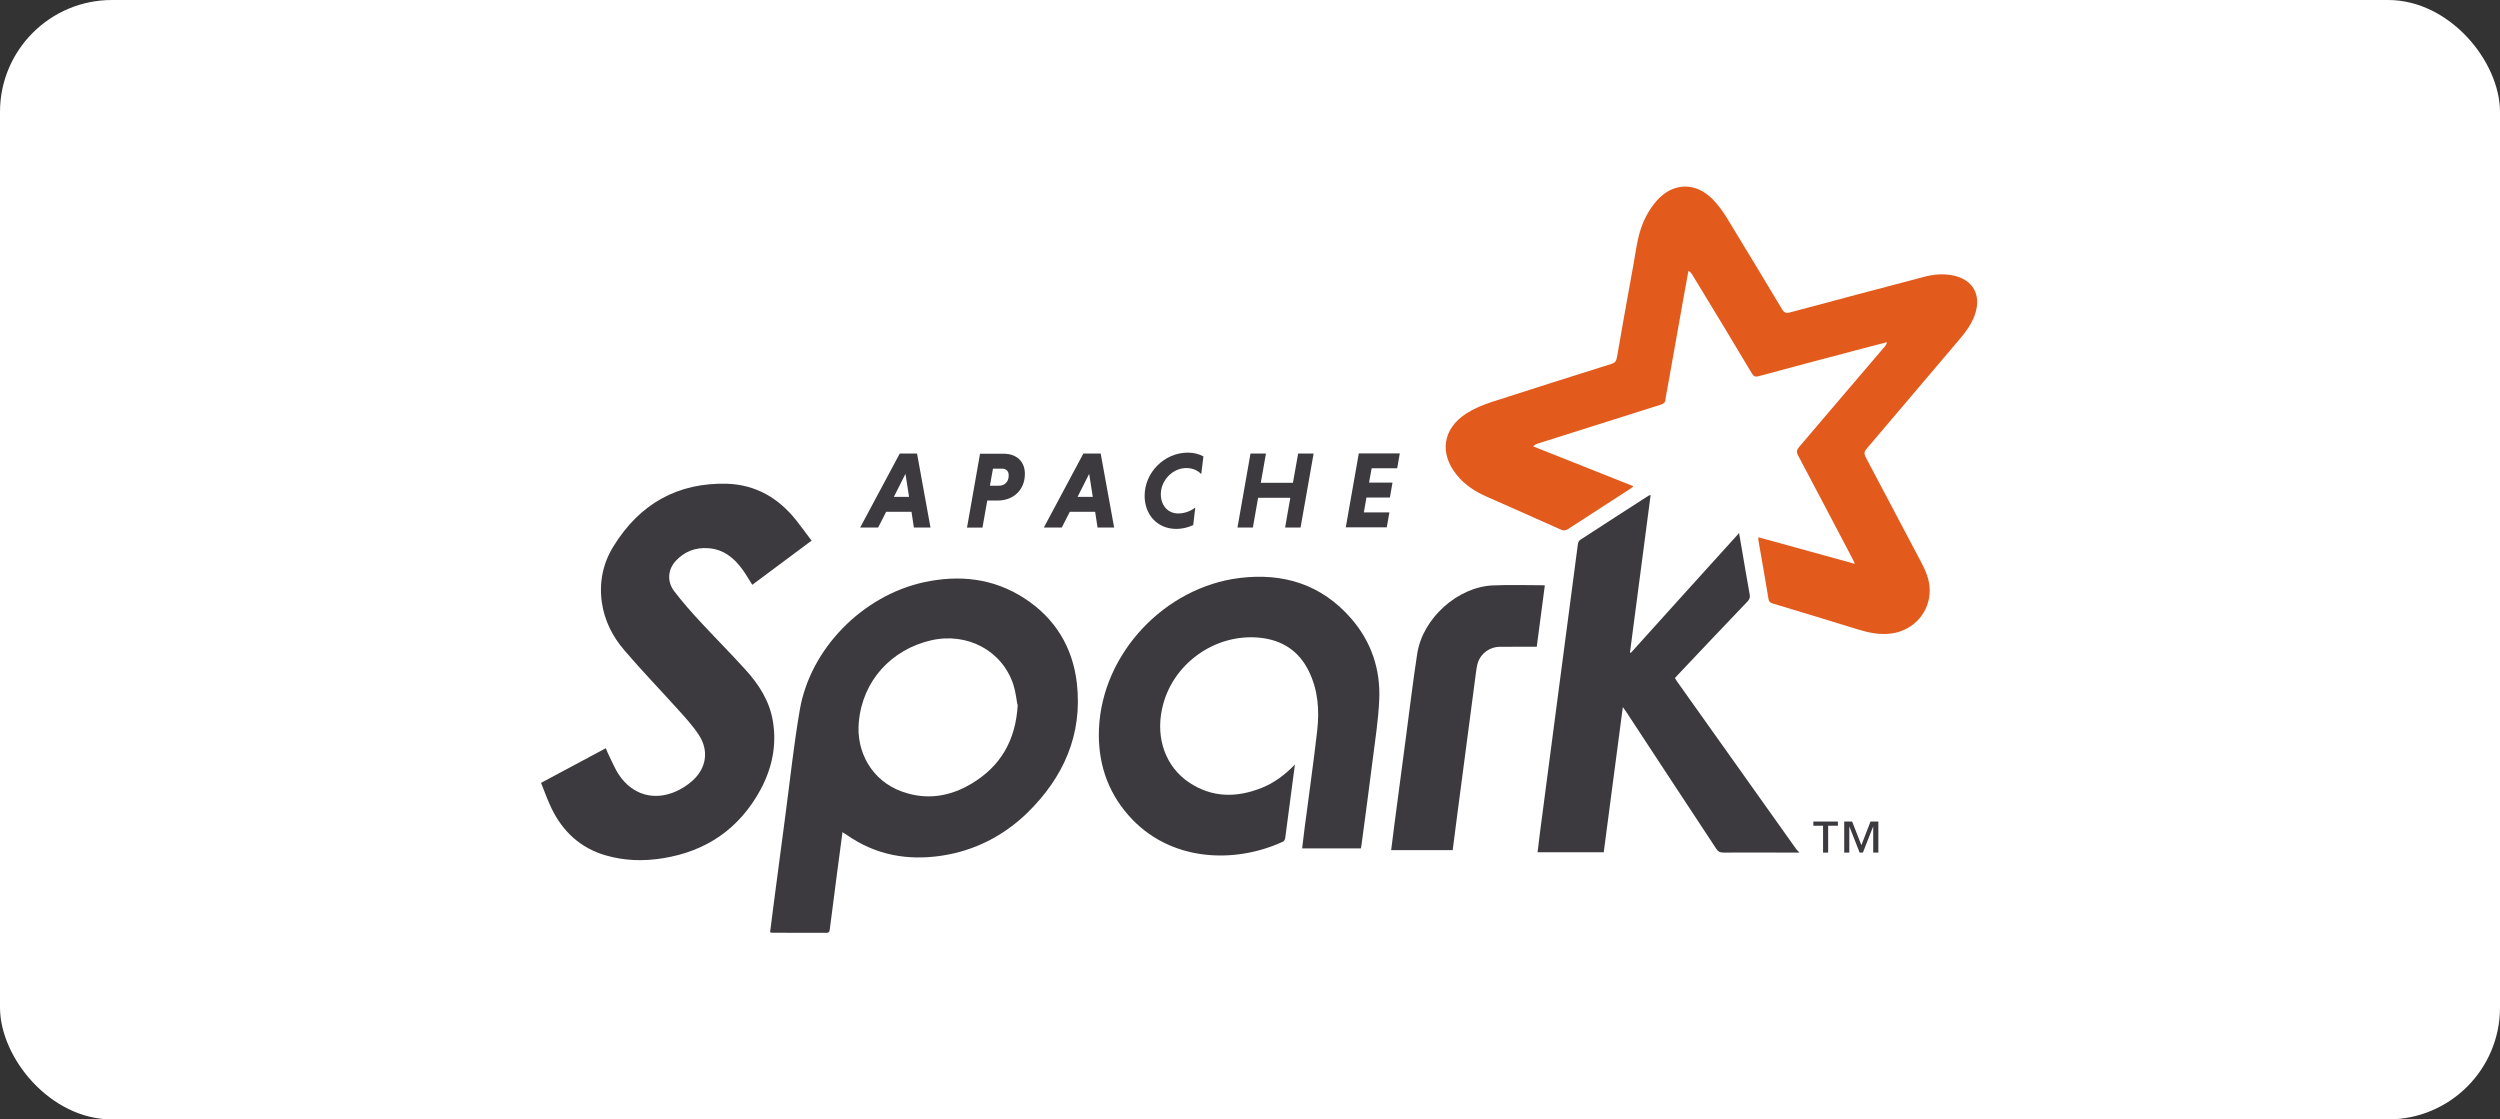
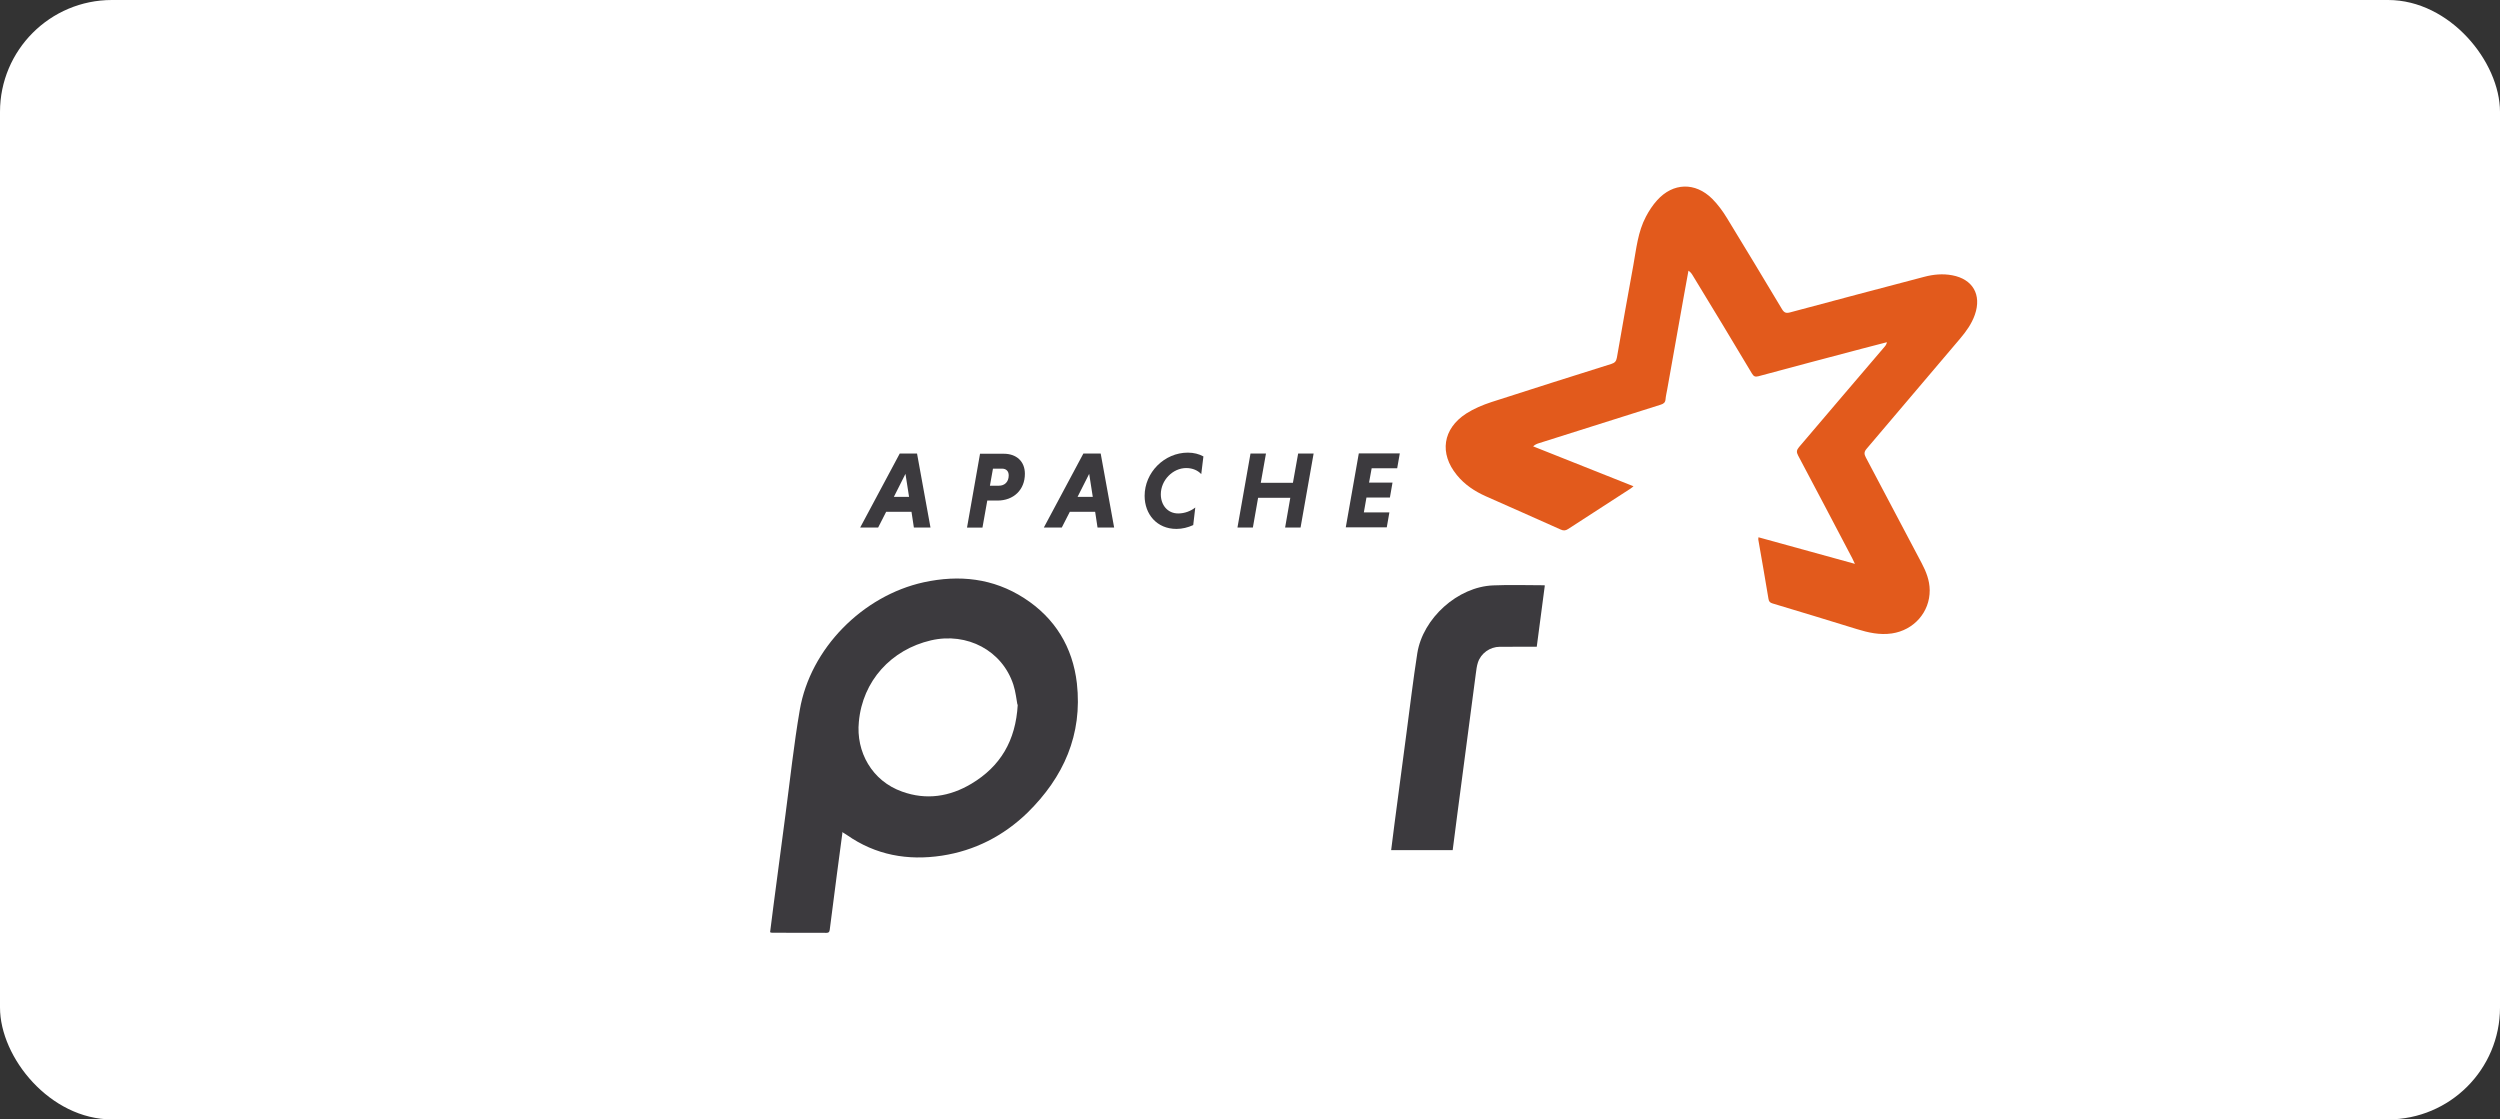
<svg xmlns="http://www.w3.org/2000/svg" width="134" height="60" viewBox="0 0 134 60" fill="none">
  <rect x="0" y="0" width="134" height="60" fill="#333333" stroke="none" />
  <rect width="134" height="60" rx="6" fill="white" />
  <path fill-rule="evenodd" clip-rule="evenodd" d="M99.413 30.203C99.346 30.061 99.316 29.989 99.28 29.921C98.316 28.085 97.354 26.251 96.379 24.416C96.281 24.232 96.294 24.123 96.428 23.964C97.963 22.172 99.478 20.369 101.015 18.584C101.069 18.521 101.118 18.454 101.138 18.342C100.692 18.458 100.245 18.573 99.796 18.691C97.944 19.182 96.077 19.671 94.242 20.169C94.07 20.215 93.992 20.165 93.905 20.022C92.853 18.264 91.795 16.501 90.731 14.765C90.677 14.674 90.617 14.586 90.501 14.509C90.416 14.978 90.33 15.444 90.246 15.913C89.951 17.567 89.656 19.211 89.363 20.872C89.331 21.051 89.287 21.229 89.272 21.408C89.257 21.578 89.169 21.642 89.014 21.691C86.83 22.377 84.65 23.069 82.468 23.761C82.372 23.791 82.278 23.831 82.175 23.924C83.961 24.633 85.746 25.342 87.556 26.064C87.49 26.116 87.447 26.157 87.398 26.188C86.282 26.909 85.164 27.631 84.051 28.355C83.917 28.442 83.811 28.454 83.661 28.387C82.327 27.787 80.983 27.197 79.644 26.602C79.044 26.334 78.506 25.979 78.087 25.463C77.138 24.303 77.326 22.984 78.591 22.165C79.005 21.9 79.476 21.704 79.944 21.55C82.084 20.854 84.234 20.182 86.367 19.507C86.547 19.45 86.629 19.37 86.664 19.175C86.952 17.519 87.247 15.852 87.547 14.216C87.707 13.331 87.791 12.425 88.222 11.612C88.386 11.3 88.584 10.995 88.822 10.734C89.674 9.787 90.862 9.752 91.772 10.653C92.077 10.958 92.338 11.315 92.563 11.684C93.555 13.304 94.532 14.933 95.514 16.569C95.629 16.762 95.733 16.801 95.945 16.745C98.338 16.102 100.731 15.47 103.136 14.838C103.632 14.707 104.131 14.66 104.639 14.755C105.743 14.961 106.226 15.801 105.852 16.87C105.682 17.356 105.388 17.765 105.058 18.154C103.387 20.121 101.711 22.097 100.049 24.056C99.913 24.217 99.91 24.331 100.005 24.512C101.006 26.399 101.998 28.281 103.005 30.191C103.243 30.642 103.427 31.113 103.432 31.631C103.443 32.812 102.579 33.779 101.406 33.952C100.749 34.048 100.139 33.908 99.521 33.718C98.021 33.254 96.521 32.798 95.008 32.344C94.869 32.302 94.815 32.247 94.79 32.097C94.618 31.038 94.428 29.982 94.245 28.923C94.24 28.894 94.249 28.863 94.254 28.798C95.967 29.272 97.676 29.738 99.436 30.226" fill="#E25A1C" />
-   <path fill-rule="evenodd" clip-rule="evenodd" d="M96.437 45.7C95.083 45.699 93.734 45.692 92.371 45.698C92.191 45.698 92.09 45.647 91.991 45.494C90.389 43.054 88.768 40.609 87.181 38.179C87.129 38.102 87.075 38.027 86.984 37.897C86.639 40.525 86.3 43.104 85.96 45.683H82.414C82.456 45.338 82.493 45.003 82.536 44.671C82.881 42.018 83.231 39.389 83.578 36.736C83.91 34.207 84.24 31.678 84.577 29.148C84.587 29.074 84.637 28.978 84.698 28.938C85.918 28.142 87.143 27.354 88.368 26.565C88.385 26.553 88.411 26.552 88.474 26.534C88.104 29.361 87.737 32.163 87.368 34.965C87.382 34.975 87.397 34.985 87.411 34.995C89.333 32.867 91.255 30.73 93.214 28.573C93.27 28.9 93.319 29.18 93.368 29.46C93.505 30.261 93.638 31.067 93.784 31.868C93.814 32.03 93.77 32.129 93.663 32.242C92.421 33.542 91.183 34.846 89.944 36.16C89.889 36.218 89.838 36.277 89.776 36.345C89.816 36.407 89.85 36.469 89.889 36.525C92.024 39.525 94.154 42.525 96.287 45.526C96.326 45.58 96.382 45.623 96.429 45.671V45.718" fill="#3C3A3E" />
  <path fill-rule="evenodd" clip-rule="evenodd" d="M54.533 37.766C54.479 37.491 54.441 37.084 54.318 36.705C53.722 34.872 51.845 33.878 49.904 34.322C47.769 34.818 46.234 36.496 46.035 38.686C45.872 40.298 46.74 41.86 48.352 42.43C49.651 42.899 50.906 42.703 52.071 42.006C53.611 41.084 54.444 39.712 54.551 37.766H54.533ZM45.16 44.585C45.056 45.373 44.955 46.115 44.858 46.859C44.728 47.846 44.598 48.835 44.474 49.834C44.459 49.95 44.424 50.001 44.3 50C43.326 49.996 42.351 49.997 41.374 49.995C41.352 49.995 41.33 49.984 41.277 49.968C41.336 49.502 41.394 49.033 41.455 48.567C41.67 46.931 41.884 45.294 42.102 43.658C42.352 41.783 42.548 39.913 42.868 38.054C43.433 34.756 46.24 31.929 49.513 31.21C51.415 30.798 53.233 30.989 54.894 32.06C56.551 33.127 57.498 34.689 57.721 36.623C58.029 39.375 57.014 41.657 55.068 43.566C53.783 44.808 52.241 45.597 50.48 45.864C48.653 46.14 46.935 45.835 45.397 44.758C45.341 44.719 45.28 44.684 45.183 44.623" fill="#3C3A3E" />
-   <path fill-rule="evenodd" clip-rule="evenodd" d="M43.521 28.963C42.43 29.777 41.376 30.56 40.322 31.346C40.152 31.079 40 30.811 39.822 30.56C39.363 29.918 38.793 29.44 37.964 29.383C37.275 29.334 36.685 29.561 36.216 30.069C35.797 30.523 35.743 31.17 36.134 31.684C36.565 32.249 37.036 32.785 37.52 33.308C38.321 34.176 39.157 35.009 39.95 35.887C40.672 36.68 41.249 37.568 41.428 38.664C41.64 39.953 41.383 41.168 40.773 42.309C39.645 44.404 37.872 45.632 35.517 46.004C34.48 46.171 33.449 46.138 32.442 45.841C31.1 45.446 30.165 44.566 29.565 43.336C29.353 42.897 29.191 42.434 29 41.962C30.173 41.335 31.316 40.723 32.471 40.105C32.511 40.201 32.54 40.282 32.577 40.358C32.775 40.752 32.937 41.172 33.18 41.536C33.906 42.615 35.077 42.942 36.254 42.409C36.559 42.271 36.855 42.079 37.105 41.856C37.869 41.176 38.013 40.229 37.447 39.376C37.122 38.885 36.716 38.444 36.319 38.005C35.372 36.954 34.385 35.934 33.467 34.856C32.83 34.117 32.396 33.259 32.257 32.277C32.107 31.196 32.323 30.179 32.885 29.277C34.281 27.018 36.306 25.855 38.984 25.929C40.514 25.984 41.737 26.7 42.679 27.89C42.959 28.243 43.222 28.607 43.507 28.989" fill="#3C3A3E" />
-   <path fill-rule="evenodd" clip-rule="evenodd" d="M69.406 40.989C69.228 42.35 69.059 43.642 68.886 44.932C68.876 44.998 68.825 45.087 68.769 45.112C66.116 46.337 62.645 46.166 60.487 43.701C59.322 42.377 58.833 40.8 58.905 39.064C59.075 35.022 62.426 31.476 66.443 30.98C68.787 30.693 70.832 31.325 72.419 33.148C73.501 34.388 74.001 35.875 73.927 37.512C73.879 38.593 73.709 39.667 73.575 40.735C73.384 42.258 73.176 43.785 72.975 45.298C72.967 45.351 72.956 45.405 72.944 45.474H69.795C69.836 45.125 69.875 44.782 69.92 44.44C70.148 42.682 70.401 40.919 70.602 39.159C70.727 38.063 70.648 36.974 70.145 35.96C69.612 34.881 68.719 34.308 67.542 34.184C65.107 33.927 62.781 35.618 62.285 38.003C61.943 39.585 62.482 41.103 63.743 41.946C64.97 42.761 66.272 42.764 67.611 42.236C68.29 41.968 68.866 41.541 69.416 40.969" fill="#3C3A3E" />
  <path fill-rule="evenodd" clip-rule="evenodd" d="M82.801 31.393C82.657 32.489 82.513 33.568 82.37 34.666C81.7 34.666 81.045 34.663 80.391 34.667C79.86 34.671 79.377 35.015 79.216 35.511C79.153 35.704 79.13 35.912 79.103 36.116C78.771 38.645 78.441 41.149 78.111 43.654C78.028 44.288 77.948 44.923 77.864 45.568H74.566C74.627 45.084 74.685 44.616 74.746 44.147C74.96 42.516 75.175 40.874 75.391 39.262C75.578 37.851 75.746 36.435 75.966 35.022C76.261 33.138 78.136 31.451 80.033 31.377C80.941 31.337 81.851 31.37 82.785 31.37" fill="#3C3A3E" />
-   <path d="M100.404 45.7V44.311H100.396L99.851 45.7H99.677L99.132 44.311H99.123V45.7H98.85V44.036H99.275L99.77 45.301L100.259 44.036H100.68V45.7H100.404ZM97.989 44.259V45.7H97.716V44.259H97.195V44.036H98.512V44.259H97.991" fill="#3C3A3E" />
  <path d="M47.911 26.633H48.726L48.533 25.398L47.911 26.633ZM48.855 27.431H47.499L47.068 28.277H46.105L48.226 24.31H49.153L49.874 28.277H48.984L48.856 27.431" fill="#3C3A3E" />
  <path d="M53.707 25.119H53.223L53.06 26.034H53.544C53.837 26.034 54.067 25.843 54.067 25.481C54.067 25.242 53.922 25.119 53.705 25.119H53.707ZM52.536 24.321H53.806C54.47 24.321 54.934 24.718 54.934 25.397C54.934 26.255 54.329 26.83 53.466 26.83H52.918L52.66 28.281H51.832L52.531 24.314" fill="#3C3A3E" />
  <path d="M57.757 26.633H58.573L58.38 25.398L57.757 26.633ZM58.699 27.431H57.343L56.911 28.277H55.949L58.069 24.31H58.997L59.718 28.277H58.828L58.7 27.431" fill="#3C3A3E" />
  <path d="M63.955 28.145C63.675 28.273 63.367 28.35 63.058 28.35C62.009 28.35 61.352 27.564 61.352 26.579C61.352 25.32 62.41 24.261 63.67 24.261C63.985 24.261 64.27 24.336 64.503 24.464L64.387 25.414C64.213 25.221 63.931 25.087 63.584 25.087C62.862 25.087 62.22 25.739 62.22 26.495C62.22 27.07 62.582 27.521 63.152 27.521C63.502 27.521 63.839 27.387 64.067 27.202L63.957 28.144" fill="#3C3A3E" />
  <path d="M69.157 26.683H67.434L67.154 28.277H66.328L67.027 24.31H67.856L67.578 25.877H69.301L69.581 24.31H70.41L69.71 28.277H68.882L69.16 26.683" fill="#3C3A3E" />
  <path d="M72.133 28.269L72.832 24.302H75.029L74.889 25.1H73.521L73.381 25.869H74.638L74.499 26.667H73.242L73.102 27.466H74.471L74.331 28.264H72.134" fill="#3C3A3E" />
</svg>